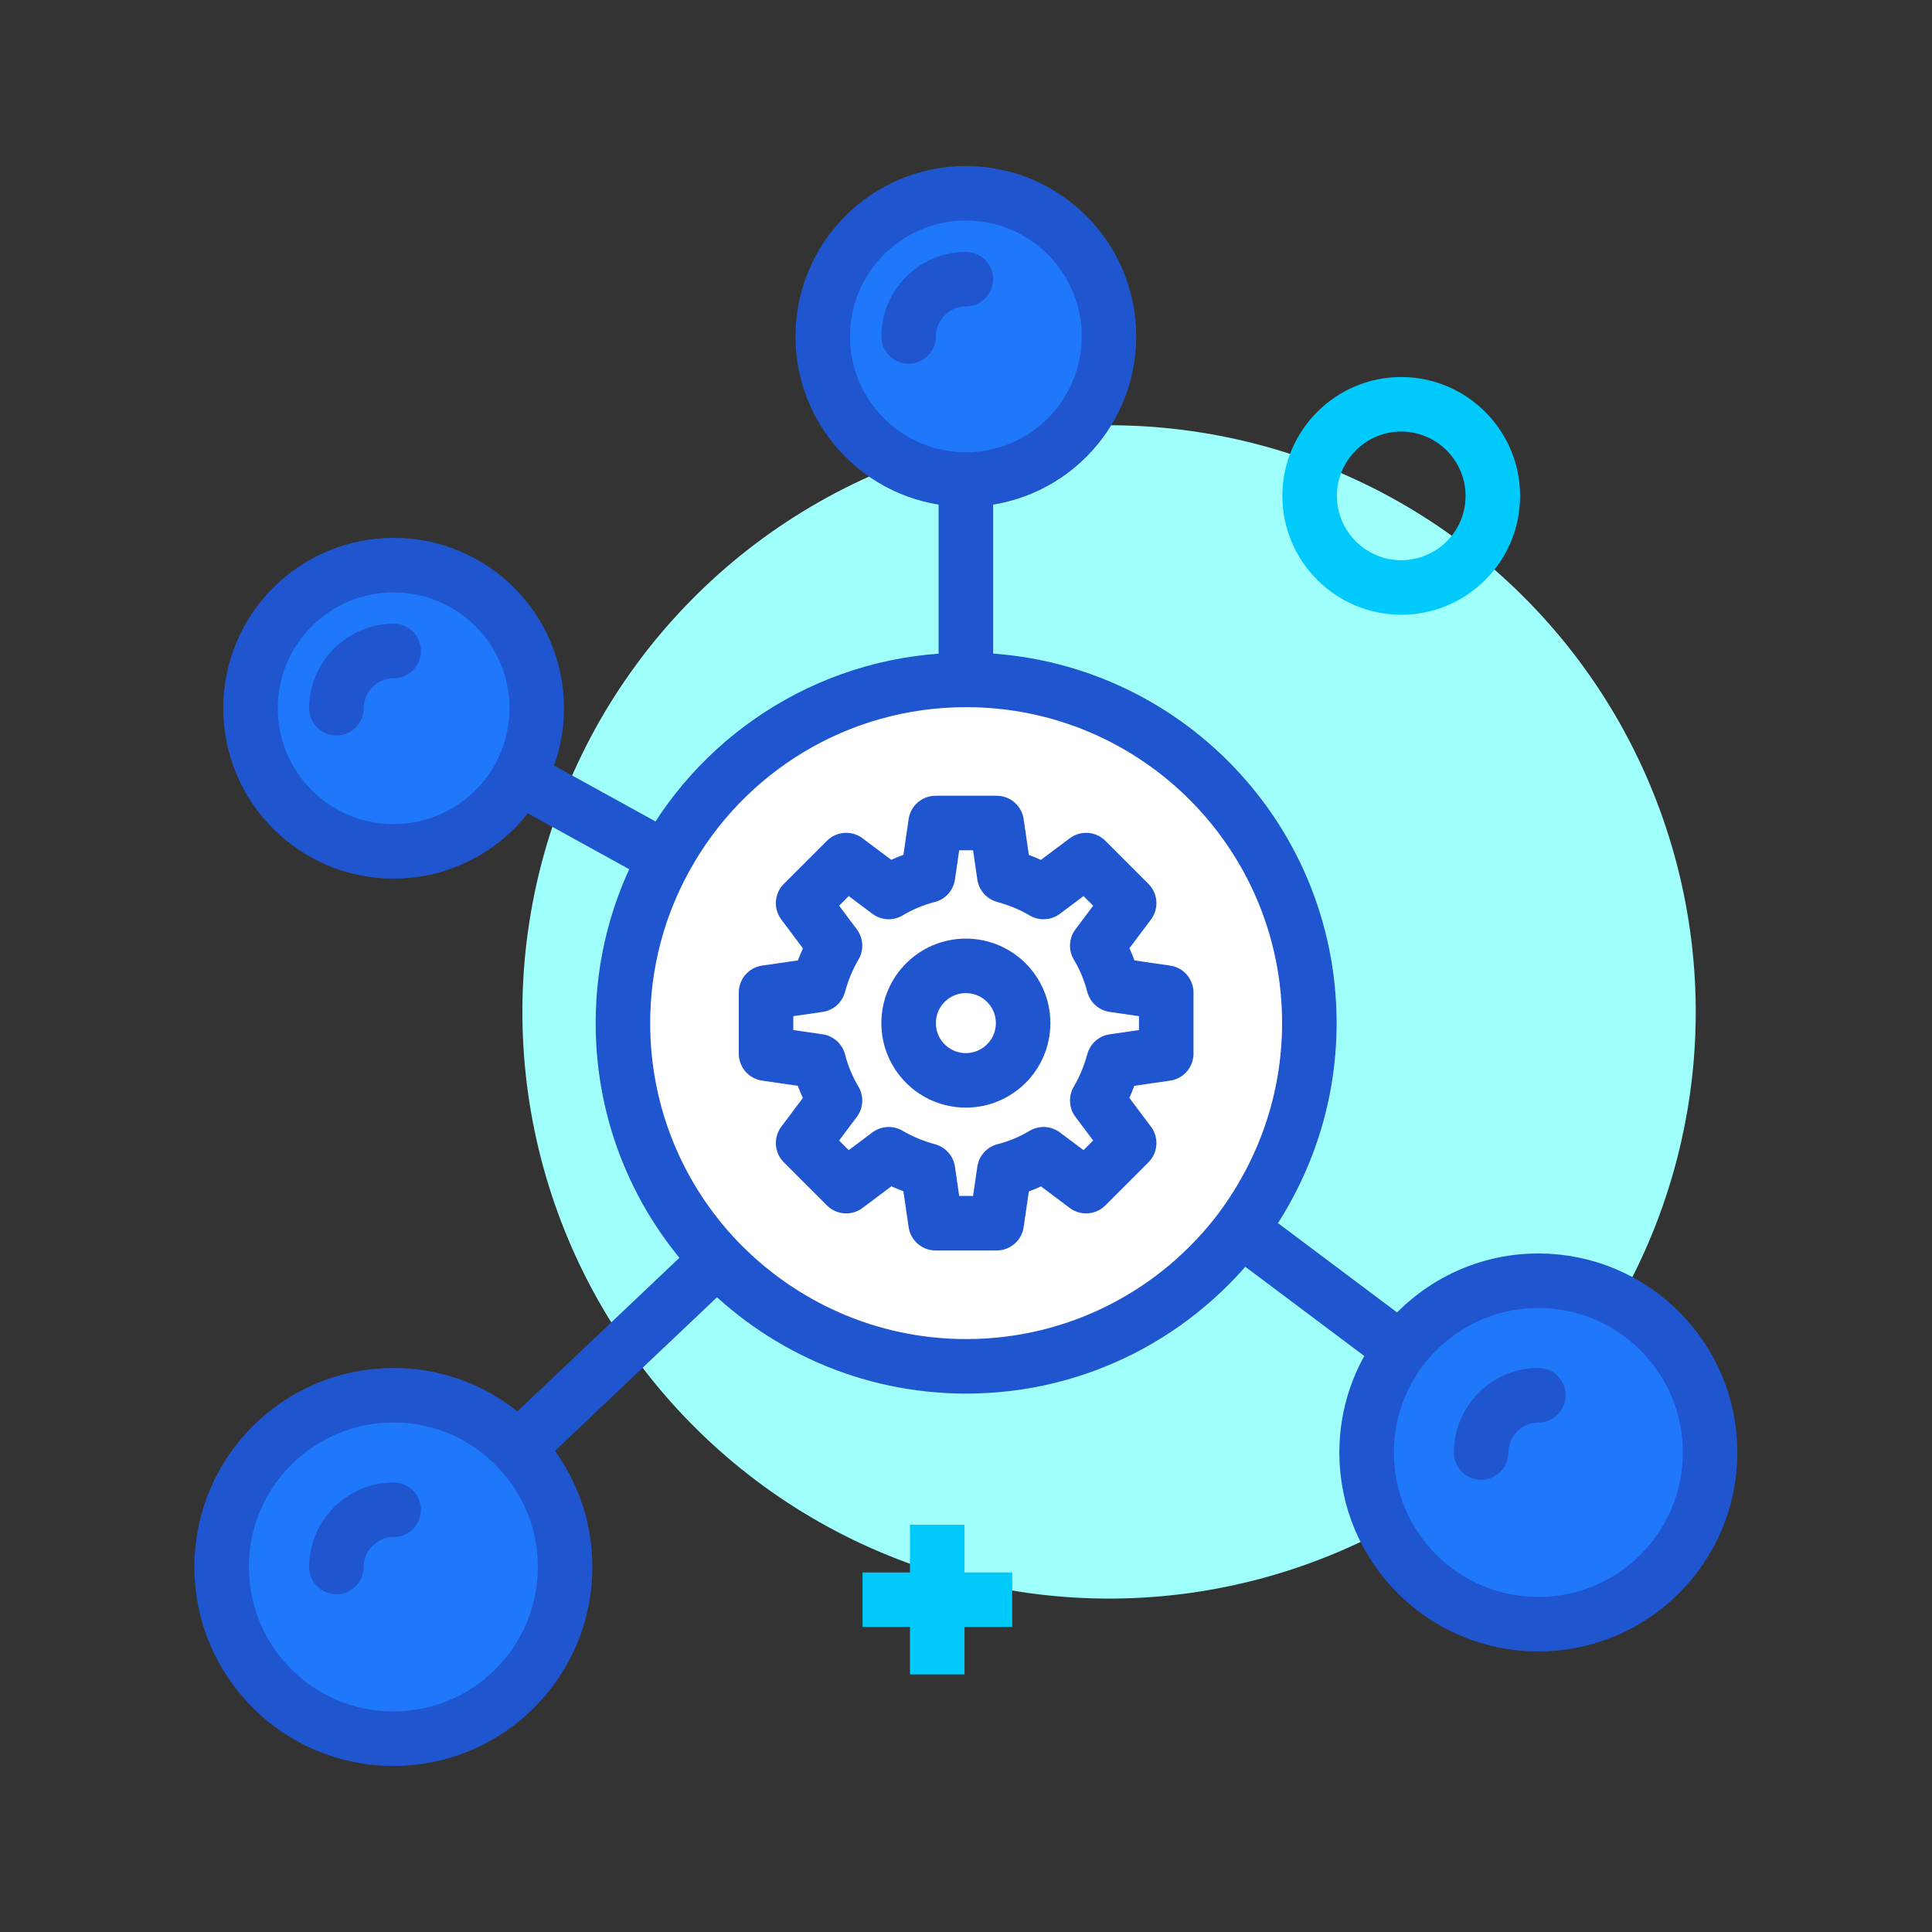
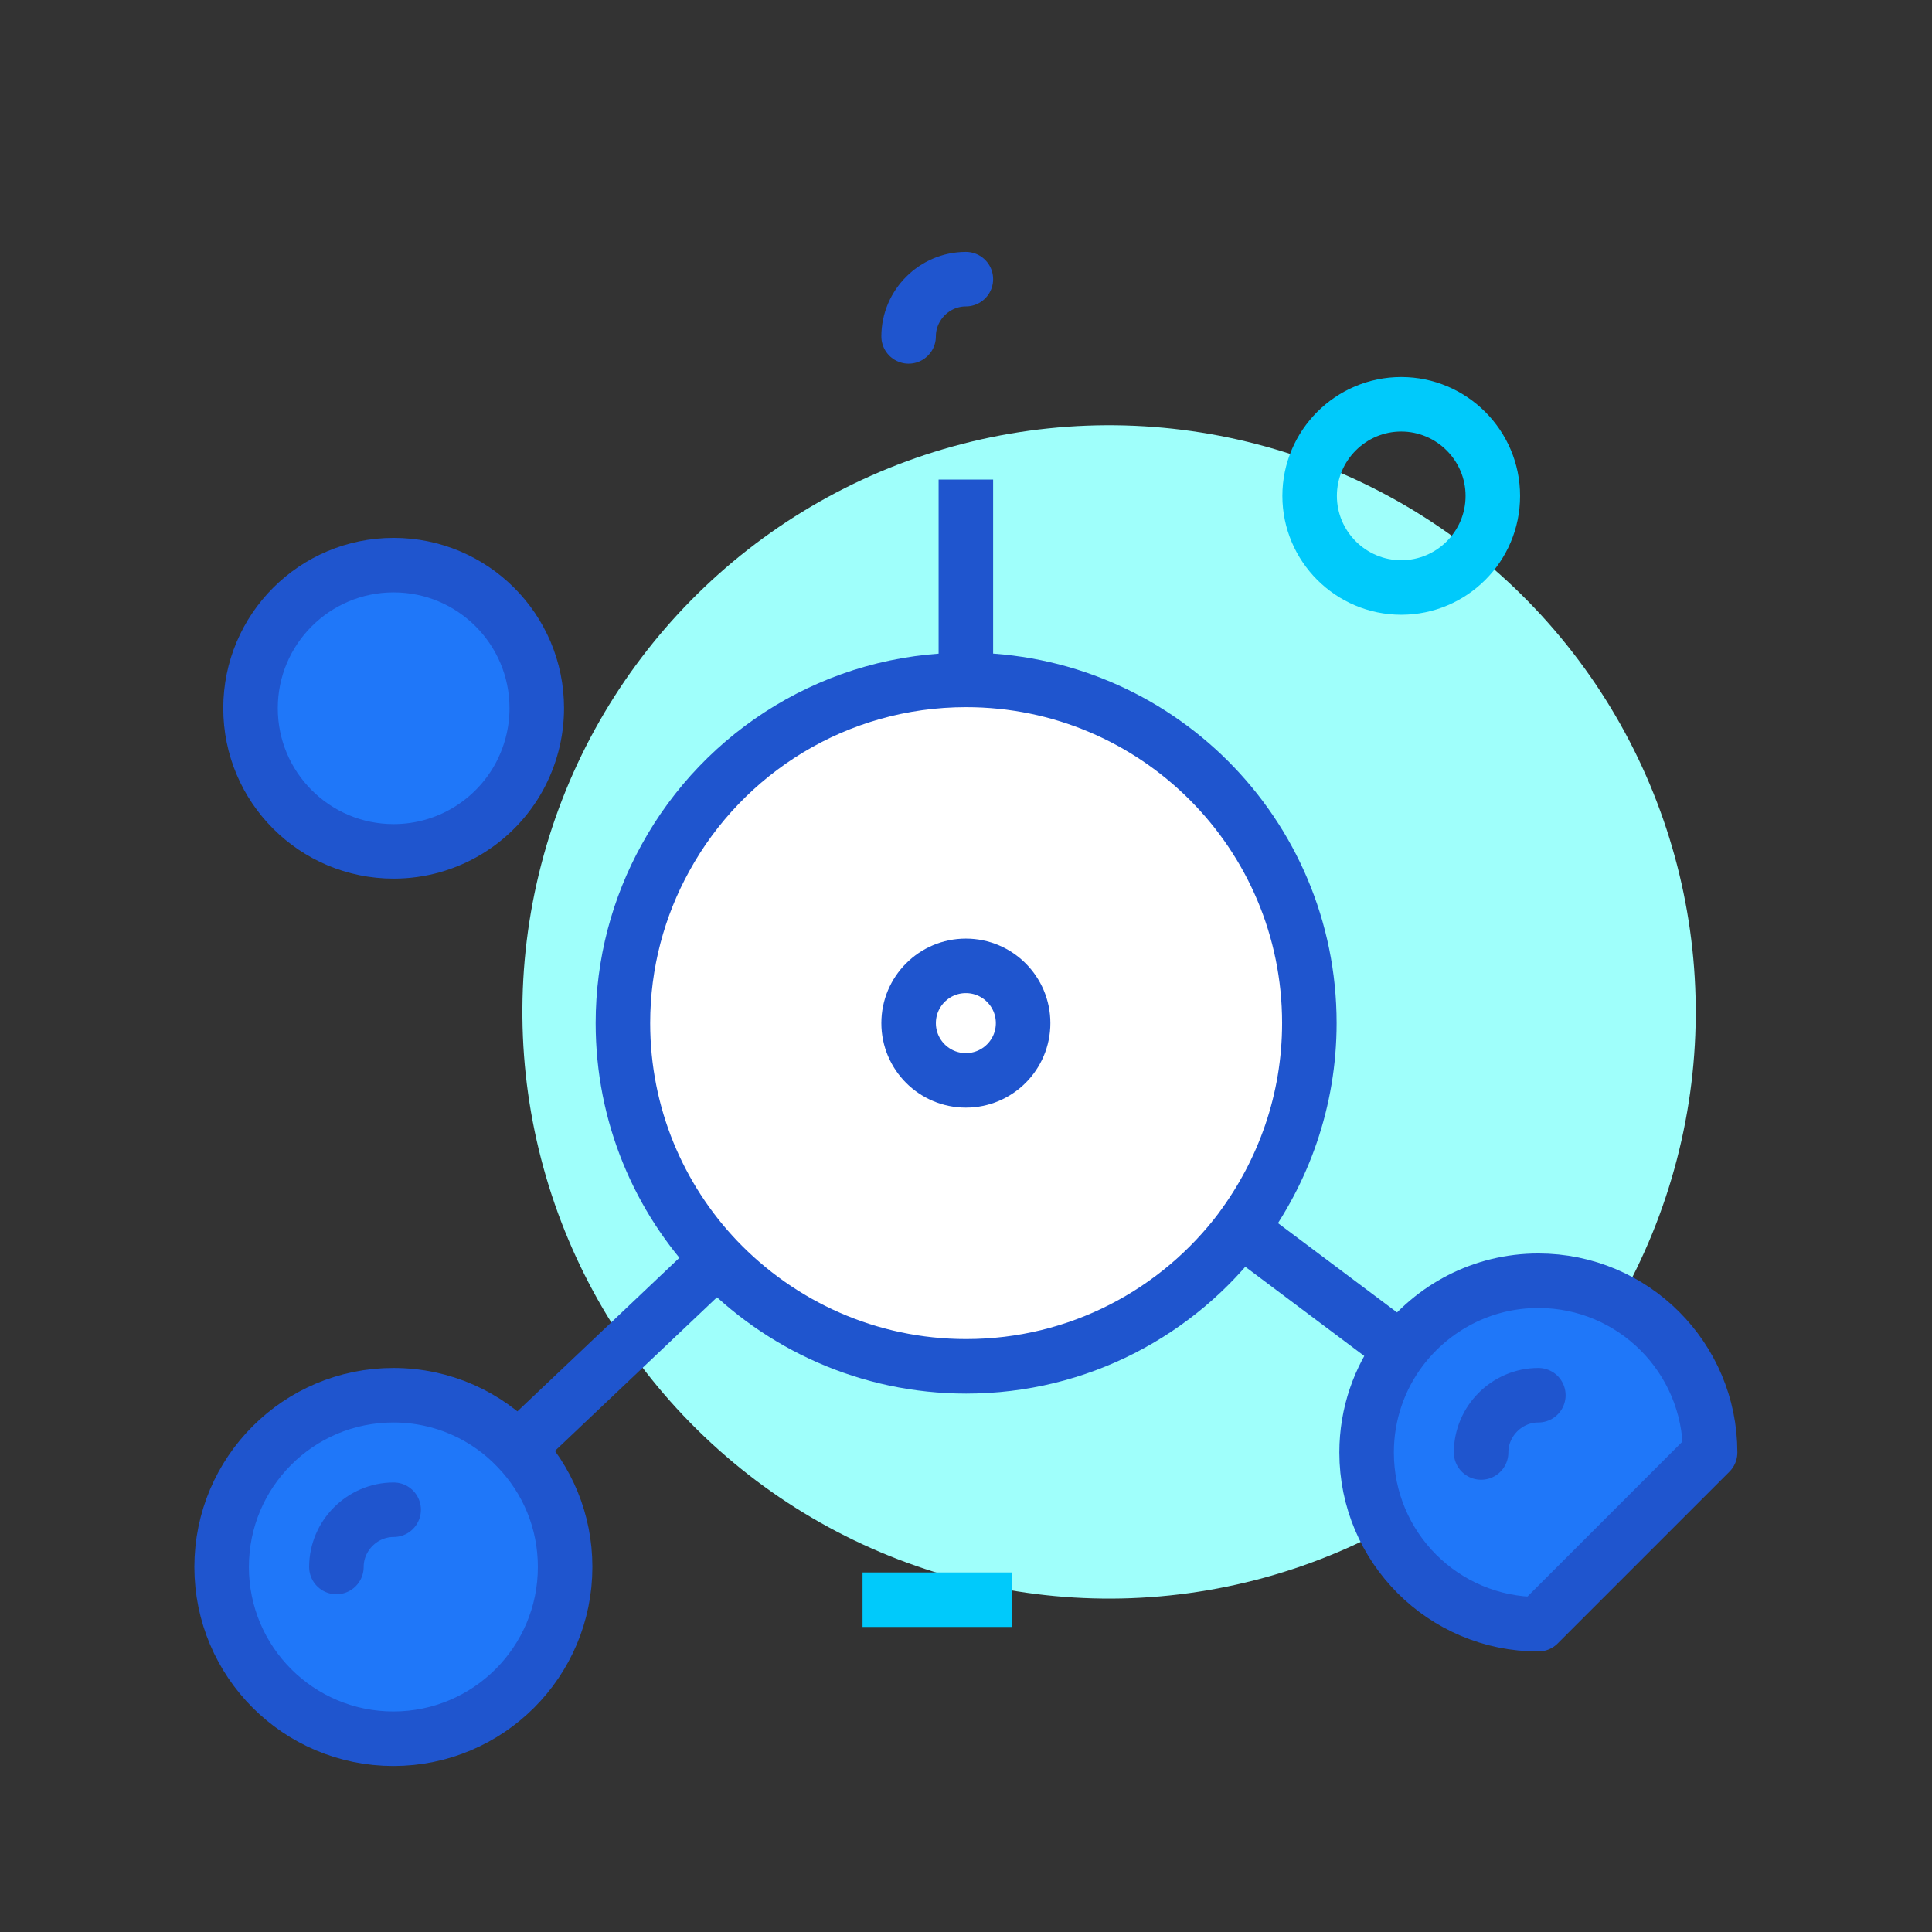
<svg xmlns="http://www.w3.org/2000/svg" id="Layer_1" data-name="Layer 1" viewBox="0 0 70.87 70.87">
  <rect x="0" y="0" width="70.87" height="70.87" fill="#333333" stroke="none" />
  <defs>
    <style>
      .cls-1 {
        fill: #fff;
      }

      .cls-1, .cls-2, .cls-3 {
        stroke: #1f55ce;
      }

      .cls-1, .cls-2, .cls-3, .cls-4 {
        stroke-linejoin: round;
        stroke-width: 2px;
      }

      .cls-2 {
        stroke-linecap: round;
      }

      .cls-2, .cls-4 {
        fill: none;
      }

      .cls-3 {
        fill: #1f77f9;
      }

      .cls-4 {
        stroke: #00cafb;
      }

      .cls-5 {
        fill: #9ffffb;
      }
    </style>
  </defs>
  <circle class="cls-5" cx="40.68" cy="37.12" r="21.52" transform="translate(-14.31 40.04) rotate(-45.42)" />
  <path class="cls-1" d="M45.51,45.09c1.57-2.11,2.52-4.72,2.52-7.56,0-6.96-5.64-12.59-12.59-12.59-4.75,0-8.89,2.63-11.03,6.53-.99,1.79-1.56,3.86-1.56,6.06,0,3.37,1.32,6.42,3.46,8.67,2.3,2.41,5.54,3.92,9.13,3.92,4.12,0,7.78-1.98,10.08-5.04Z" />
-   <circle class="cls-3" cx="35.43" cy="12.34" r="5.25" />
  <path class="cls-2" d="M33.33,12.34c0-1.15.95-2.1,2.1-2.1" />
  <path class="cls-3" d="M19.69,25.98c0-2.9-2.35-5.25-5.25-5.25s-5.25,2.35-5.25,5.25,2.35,5.25,5.25,5.25c1.98,0,3.71-1.1,4.6-2.72.41-.75.65-1.62.65-2.53Z" />
-   <path class="cls-2" d="M12.34,25.98c0-1.15.95-2.1,2.1-2.1" />
-   <path class="cls-3" d="M62.73,53.28c0-3.48-2.82-6.3-6.3-6.3-2.06,0-3.88.99-5.04,2.52-.79,1.05-1.26,2.36-1.26,3.78,0,3.48,2.82,6.3,6.3,6.3s6.3-2.82,6.3-6.3Z" />
+   <path class="cls-3" d="M62.73,53.28c0-3.48-2.82-6.3-6.3-6.3-2.06,0-3.88.99-5.04,2.52-.79,1.05-1.26,2.36-1.26,3.78,0,3.48,2.82,6.3,6.3,6.3Z" />
  <path class="cls-2" d="M54.33,53.28c0-1.15.95-2.1,2.1-2.1" />
  <path class="cls-3" d="M20.73,57.48c0-1.69-.66-3.21-1.74-4.34-1.14-1.21-2.76-1.96-4.56-1.96-3.48,0-6.3,2.82-6.3,6.3s2.82,6.3,6.3,6.3,6.3-2.82,6.3-6.3Z" />
  <path class="cls-2" d="M12.34,57.48c0-1.15.95-2.1,2.1-2.1" />
-   <line class="cls-3" x1="24.4" y1="31.47" x2="19.03" y2="28.51" />
  <line class="cls-3" x1="35.43" y1="24.94" x2="35.43" y2="17.59" />
  <line class="cls-3" x1="51.39" y1="49.5" x2="45.51" y2="45.09" />
  <line class="cls-3" x1="26.3" y1="46.21" x2="18.99" y2="53.14" />
  <path class="cls-4" d="M54.76,18.19c0,1.86-1.51,3.36-3.36,3.36s-3.36-1.51-3.36-3.36,1.51-3.36,3.36-3.36,3.36,1.51,3.36,3.36Z" />
-   <line class="cls-4" x1="34.38" y1="55.93" x2="34.38" y2="61.42" />
  <line class="cls-4" x1="37.13" y1="58.68" x2="31.64" y2="58.68" />
  <g>
-     <path class="cls-2" d="M42.78,38.65v-2.24l-1.93-.28c-.13-.51-.33-.99-.6-1.44l1.17-1.56-1.58-1.58-1.56,1.17c-.44-.26-.93-.46-1.44-.6l-.28-1.93h-2.24l-.28,1.93c-.51.13-.99.33-1.44.6l-1.56-1.17-1.58,1.58,1.17,1.56c-.26.44-.46.93-.6,1.44l-1.93.28v2.24l1.93.28c.13.51.33.99.6,1.44l-1.17,1.56,1.58,1.58,1.56-1.17c.44.26.93.46,1.44.6l.28,1.93h2.24l.28-1.93c.51-.13.99-.33,1.44-.6l1.56,1.17,1.58-1.58-1.17-1.56c.26-.44.46-.93.6-1.44l1.93-.28Z" />
    <circle class="cls-2" cx="35.43" cy="37.53" r="2.1" />
  </g>
</svg>